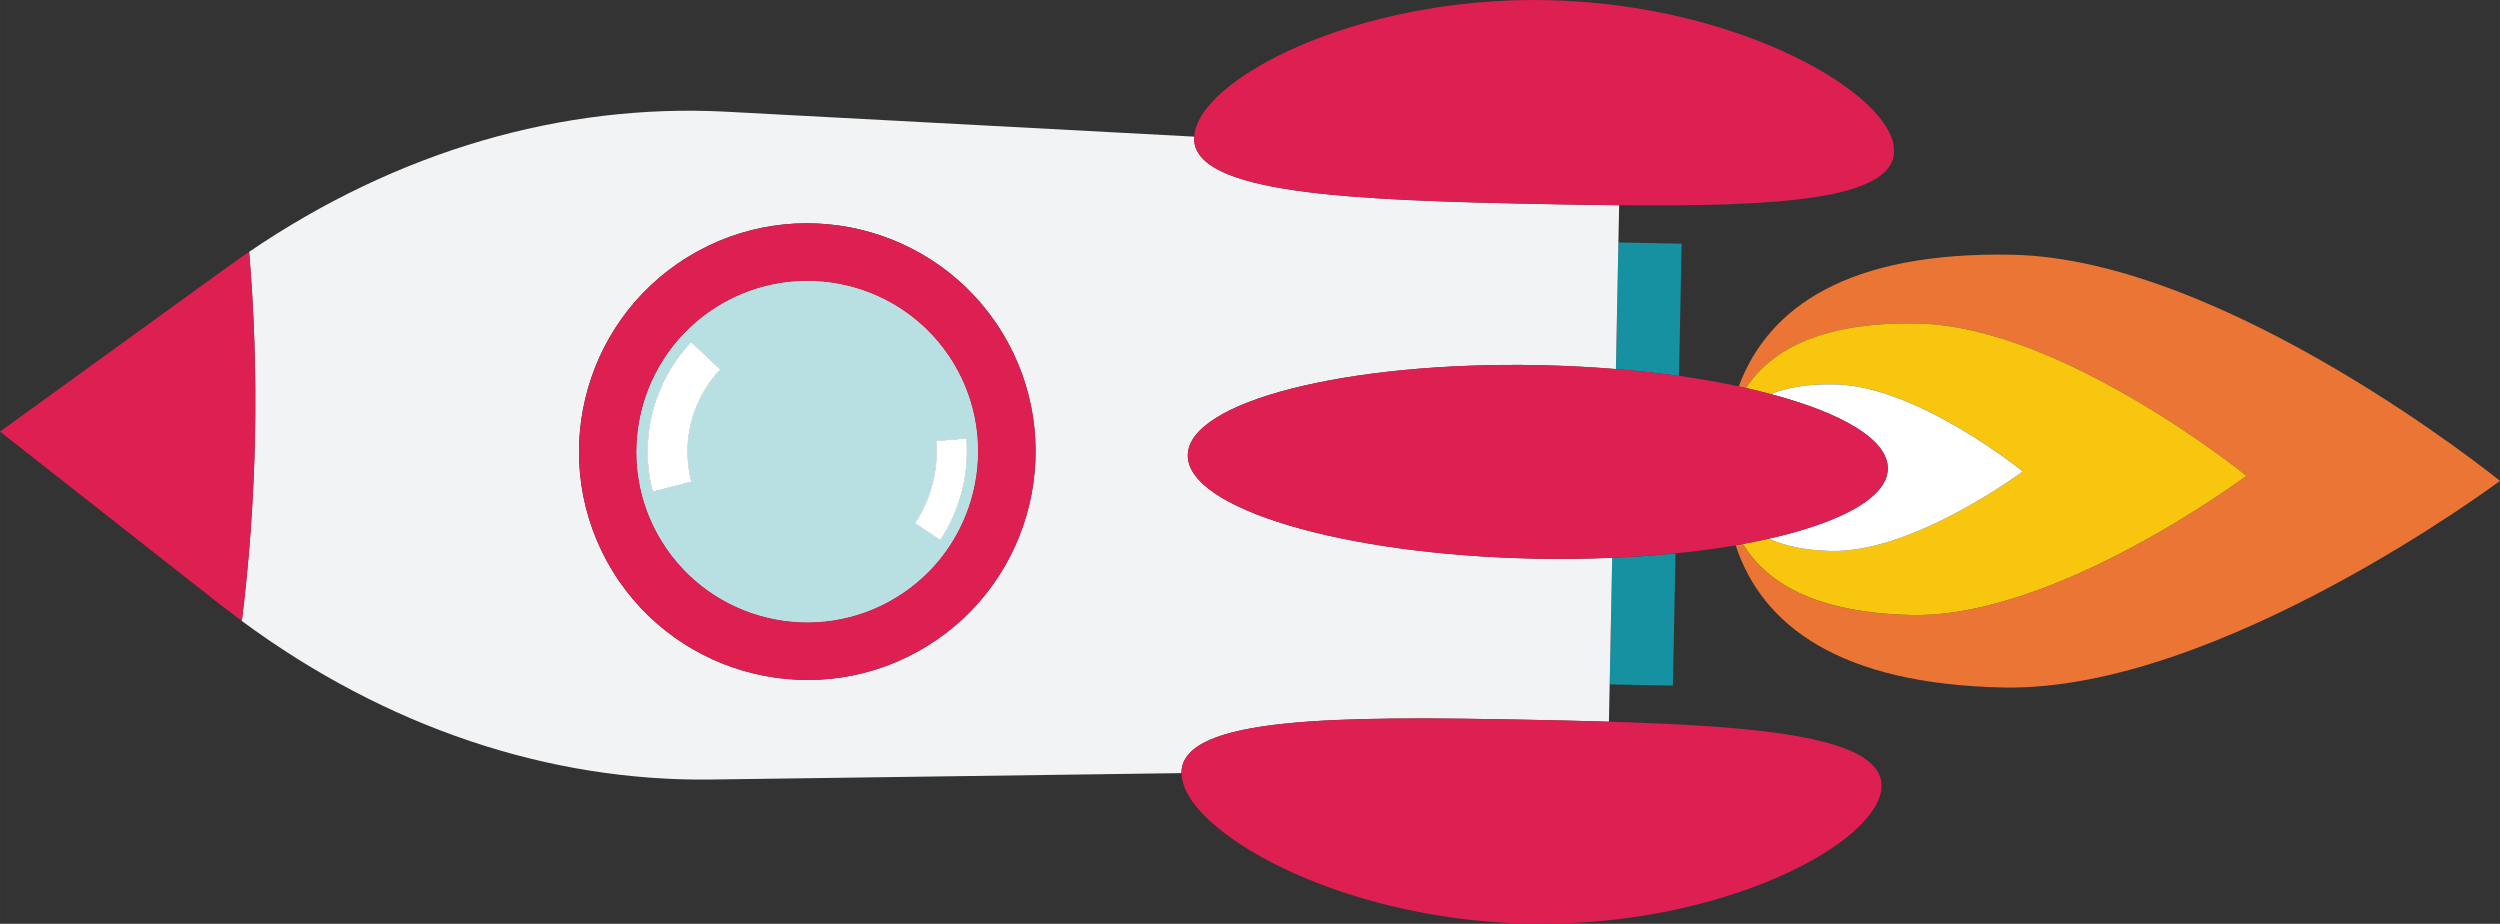
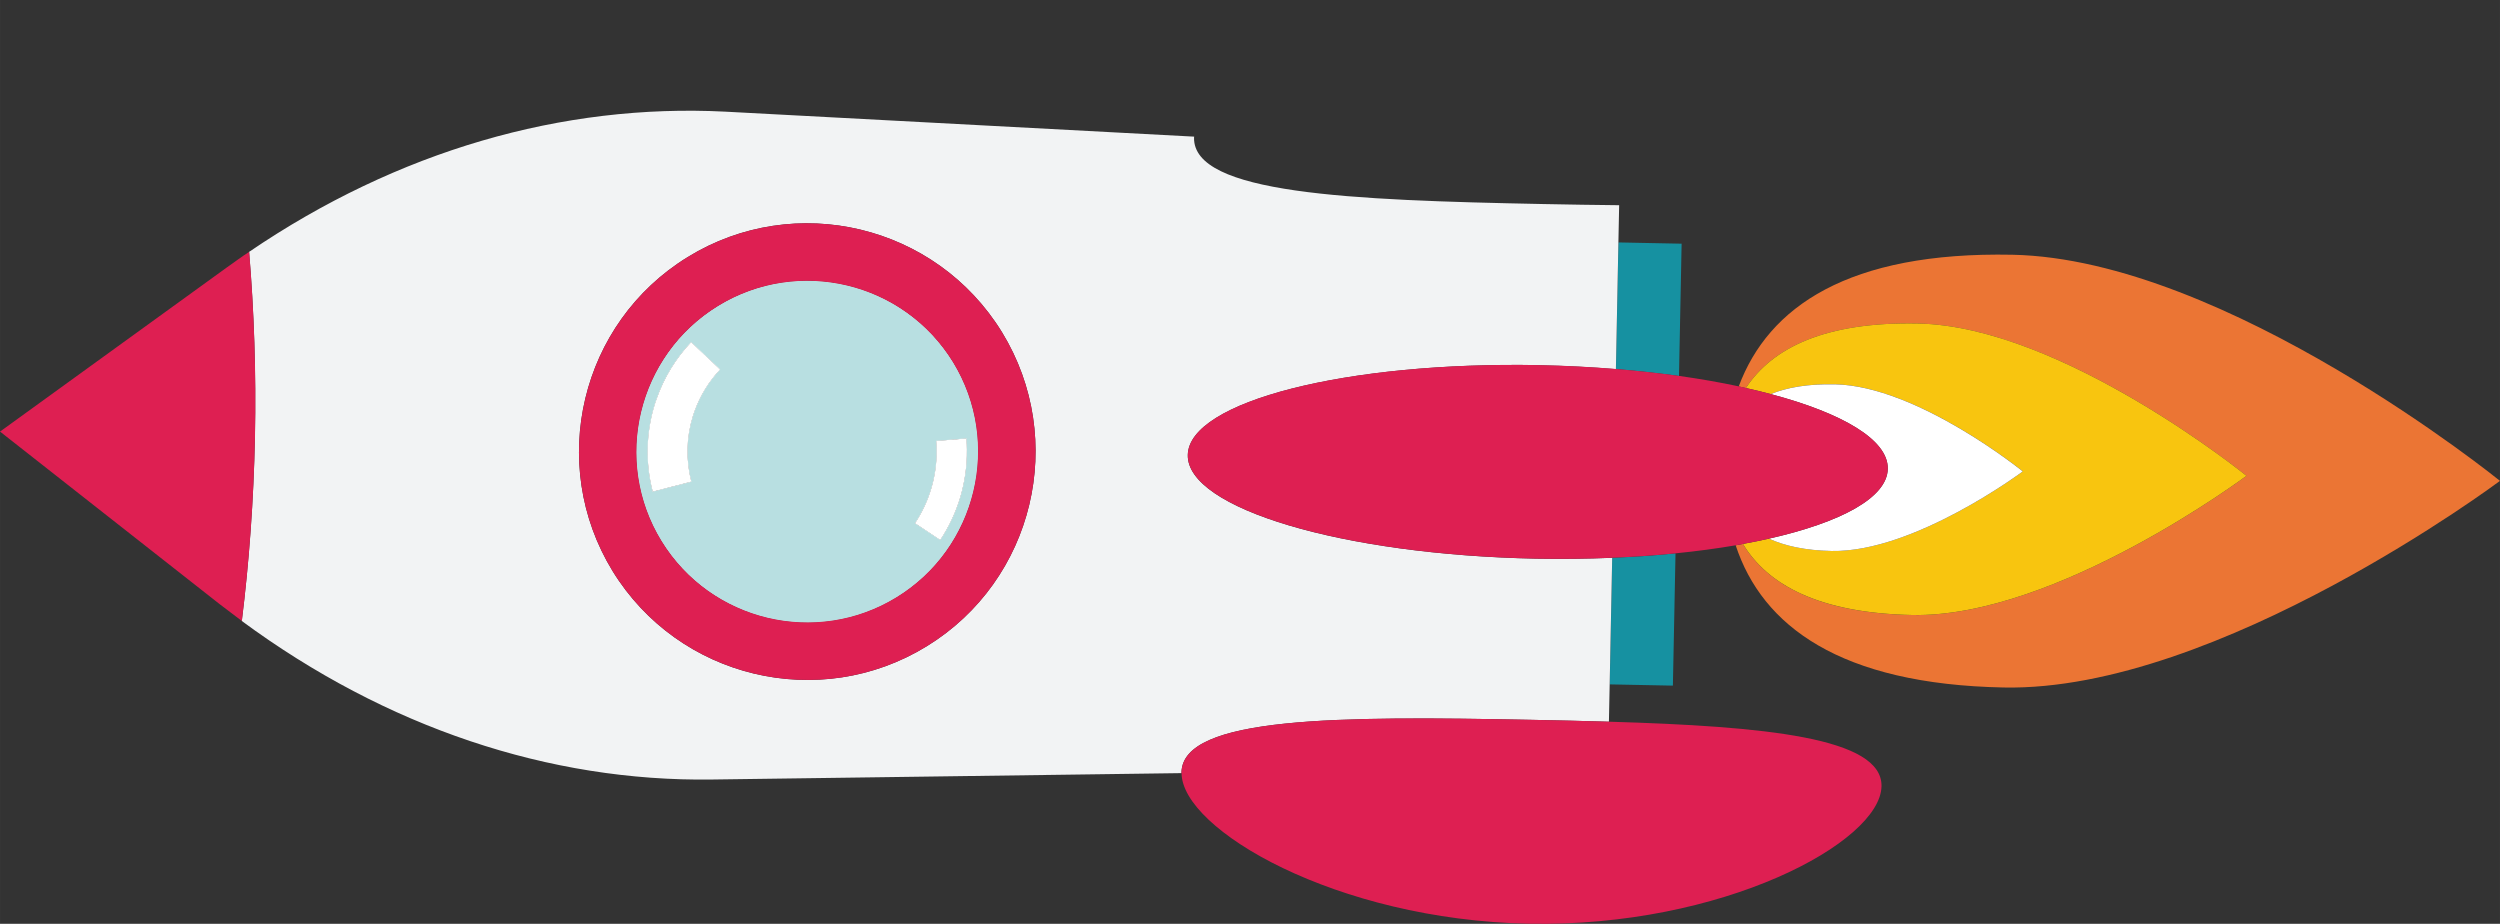
<svg xmlns="http://www.w3.org/2000/svg" xml:space="preserve" width="34.036mm" height="12.577mm" version="1.1" style="shape-rendering:geometricPrecision; text-rendering:geometricPrecision; image-rendering:optimizeQuality; fill-rule:evenodd; clip-rule:evenodd" viewBox="0 0 1191.78 440.39">
  <rect x="0" y="0" width="1191.78" height="440.39" fill="#333333" stroke="none" />
  <defs>
    <style type="text/css"> .fil3 {fill:white} .fil1 {fill:#EB7534} .fil2 {fill:#F8C50F} .fil4 {fill:#F2F3F4} .fil6 {fill:#B8DFE1} .fil0 {fill:#1691A1} .fil5 {fill:#DE1F52} </style>
  </defs>
  <g id="Содержимое_x0020_PowerClip">
    <g id="_105553927310528">
      <path class="fil0" d="M798.74 263.8l-1.25 63.05 -30.12 -0.59 1.19 -60.36c10.45,-0.43 20.55,-1.13 30.18,-2.1z" />
      <path class="fil0" d="M771.53 115.57l30.12 0.6 -1.25 63.06c-9.59,-1.34 -19.64,-2.45 -30.06,-3.29l1.19 -60.36z" />
      <path class="fil1" d="M911.56 293.19c68.76,1.36 159.35,-66.35 159.35,-66.35 -0,-0 -87.84,-71.25 -156.59,-72.61 -44.28,-0.88 -69.45,11.57 -82.03,30.75l-3.41 -0.77c14.15,-37.97 52.29,-64.32 130.42,-62.77 102.07,2.03 232.47,107.8 232.47,107.8 -0,0 -134.48,100.53 -236.56,98.5 -78.06,-1.54 -115.13,-29.34 -127.79,-67.78l3.45 -0.65c11.83,19.62 36.49,33.01 80.69,33.88z" />
      <path class="fil2" d="M914.32 154.22c68.76,1.36 156.6,72.61 156.6,72.61 -0,-0 -90.59,67.71 -159.35,66.35 -44.2,-0.88 -68.86,-14.26 -80.69,-33.88 4.29,-0.78 8.42,-1.62 12.39,-2.52 7.55,3.42 17.2,5.62 29.91,5.87 39.32,0.78 91.11,-37.93 91.11,-37.93 0,0 -50.22,-40.74 -89.54,-41.52 -12.86,-0.26 -22.87,1.48 -30.6,4.66 -3.81,-1.01 -7.75,-1.97 -11.86,-2.89 12.57,-19.18 37.75,-31.63 82.02,-30.75z" />
      <path class="fil3" d="M874.74 183.21c39.32,0.78 89.54,41.52 89.54,41.52 0,0 -51.79,38.71 -91.11,37.93 -12.72,-0.25 -22.35,-2.45 -29.91,-5.87 34.45,-7.77 56.41,-19.6 56.67,-33.28 0.28,-13.76 -21.39,-26.51 -55.79,-35.64 7.72,-3.18 17.74,-4.92 30.59,-4.66z" />
      <path class="fil4" d="M327.86 122.53c-51.1,31.36 -67.19,98.5 -35.84,149.7 31.46,51.19 98.6,67.29 149.8,35.83 51.09,-31.35 67.19,-98.5 35.83,-149.69 -31.45,-51.2 -98.6,-67.3 -149.79,-35.85zm406.13 51.56c-92.15,-1.82 -167.26,17.34 -167.77,42.81 -0.51,25.48 73.79,47.61 165.94,49.43 12.5,0.24 24.66,0.07 36.39,-0.41l-1.2 60.36 -0.36 17.77c-11.72,-0.35 -23.86,-0.63 -36.36,-0.88 -92.15,-1.82 -166.89,-1.78 -167.41,25.06l0.04 0.33 -223.85 3.05c-77.65,1.09 -155.3,-24.82 -224.14,-75.57 3.44,-27.81 5.66,-57.4 6.26,-87.9 0.6,-30.49 -0.44,-60.15 -2.78,-88.07 70.8,-48.2 149.42,-70.79 226.97,-66.84l223.57 11.91 -0.08 0.46c-0.53,26.83 74.14,29.83 166.29,31.67 12.51,0.25 24.65,0.45 36.37,0.56l-0.36 17.77 -1.19 60.36c-11.71,-0.95 -23.83,-1.6 -36.35,-1.85z" />
      <path class="fil5" d="M115.29 296.03l-10.69 -8.11 -104.59 -82.18 107.76 -77.99c3.67,-2.56 7.35,-5.34 11.01,-7.69 2.34,27.92 3.39,57.58 2.78,88.07 -0.61,30.5 -2.82,60.09 -6.27,87.9z" />
      <path class="fil4" d="M446.28 210.19l0.14 2.23 0.07 2.46c0.08,12.32 -3.52,24.35 -10.31,34.56l12.04 8.01c8.43,-12.68 12.89,-27.64 12.72,-42.95l-0.07 -2.46 -0.19 -3.04 -14.41 1.2zm-133.25 -20.15l-0.77 2.33c-4.33,13.69 -4.68,28.26 -1.11,42.05l18.42 -4.78c-2.66,-10.23 -2.43,-21.06 0.73,-31.24l0.78 -2.34c2.66,-7.45 6.84,-14.23 12.21,-19.92l-13.85 -13.06c-7.25,7.69 -12.86,16.85 -16.42,26.95zm114.39 94.69c-38.3,23.52 -88.53,11.5 -112.05,-26.79 -23.52,-38.3 -11.39,-88.53 26.9,-112.04 38.3,-23.52 88.54,-11.51 112.05,26.79 23.41,38.3 11.39,88.53 -26.9,112.05z" />
      <path class="fil6" d="M454.66 257.18c15.07,-25.22 15.99,-57.77 -0.35,-84.5 -7.12,-11.59 -16.69,-20.77 -27.63,-27.3 -25.21,-15.02 -57.72,-15.9 -84.42,0.51 -11.58,7.11 -20.77,16.67 -27.29,27.58 -15.08,25.22 -16.01,57.74 0.4,84.46 7.12,11.6 16.69,20.77 27.64,27.29 25.2,15.02 57.71,15.91 84.41,-0.5 11.56,-7.1 20.73,-16.63 27.25,-27.54zm6.03 -48.19l0 0 0.19 3.04 0.07 2.46c0.15,14.08 -3.6,27.86 -10.77,39.85 -0.62,1.04 -1.27,2.07 -1.95,3.09l-0 0 -12.04 -8.01c0.55,-0.82 1.07,-1.66 1.58,-2.51 5.76,-9.65 8.81,-20.73 8.73,-32.05l-0.07 -2.46 -0.14 -2.23 14.41 -1.2zm-124.86 -22.97c-1.89,3.17 -3.48,6.53 -4.74,10.04l-0.78 2.34c-3.16,10.18 -3.39,21 -0.73,31.24l-18.43 4.78c-3.57,-13.79 -3.22,-28.36 1.11,-42.05l0.77 -2.33c1.7,-4.83 3.87,-9.45 6.46,-13.78 2.83,-4.74 6.17,-9.16 9.96,-13.17l-0.01 0 13.84 13.05c-2.84,3.01 -5.34,6.32 -7.47,9.88z" />
      <path class="fil5" d="M342.26 145.88c-38.29,23.51 -50.41,73.74 -26.9,112.04 23.52,38.29 73.75,50.31 112.05,26.79 38.29,-23.51 50.31,-73.75 26.9,-112.04 -23.52,-38.29 -73.76,-50.31 -112.06,-26.79zm99.56 162.19c-51.19,31.44 -118.34,15.34 -149.8,-35.85 -31.35,-51.2 -15.25,-118.34 35.85,-149.7 51.19,-31.44 118.34,-15.35 149.79,35.85 31.36,51.19 15.26,118.34 -35.84,149.7z" />
      <path class="fil3" d="M331.09 196.05l-0.78 2.34c-3.16,10.18 -3.39,21 -0.74,31.23l-18.42 4.78c-3.57,-13.79 -3.22,-28.36 1.1,-42.04l0.78 -2.33c3.55,-10.1 9.17,-19.27 16.43,-26.95l13.84 13.06c-5.36,5.69 -9.53,12.45 -12.21,19.92z" />
      <path class="fil3" d="M460.94 214.49c0.16,15.31 -4.29,30.27 -12.72,42.95l-12.04 -8c6.79,-10.21 10.39,-22.23 10.31,-34.55l-0.07 -2.46 -0.14 -2.23 14.41 -1.19 0.19 3.03 0.07 2.46z" />
      <path class="fil5" d="M832.29 184.97c4.1,0.91 8.06,1.88 11.86,2.89 34.39,9.14 56.06,21.88 55.79,35.64 -0.27,13.69 -22.22,25.52 -56.67,33.28 -3.97,0.9 -8.1,1.74 -12.39,2.52l-3.46 0.65c-8.97,1.54 -18.56,2.83 -28.68,3.84 -9.63,0.97 -19.72,1.67 -30.17,2.1 -11.73,0.49 -23.88,0.65 -36.39,0.41 -92.16,-1.82 -166.45,-23.96 -165.94,-49.43 0.5,-25.47 75.62,-44.63 167.77,-42.81 12.51,0.24 24.64,0.9 36.35,1.85 10.43,0.85 20.48,1.95 30.06,3.29 10.06,1.42 19.58,3.09 28.48,4.99l3.4 0.77z" />
-       <path class="fil5" d="M569.22 65.58l0.08 -0.46c1.36,-26.83 76.49,-66.87 168.14,-65.05 92.15,1.82 166.03,45.28 165.49,72.13 -0.46,23.18 -56.39,26.36 -131.05,25.62 -11.73,-0.11 -23.87,-0.32 -36.37,-0.56 -92.15,-1.83 -166.82,-4.84 -166.29,-31.67z" />
      <path class="fil5" d="M730.64 343.16c12.5,0.25 24.65,0.52 36.36,0.88 74.63,2.21 130.4,7.59 129.94,30.79 -0.54,26.84 -76.08,67.34 -168.22,65.51 -91.8,-1.81 -165.4,-44.94 -165.45,-71.8l-0.05 -0.32c0.53,-26.84 75.27,-26.88 167.41,-25.06z" />
    </g>
  </g>
</svg>